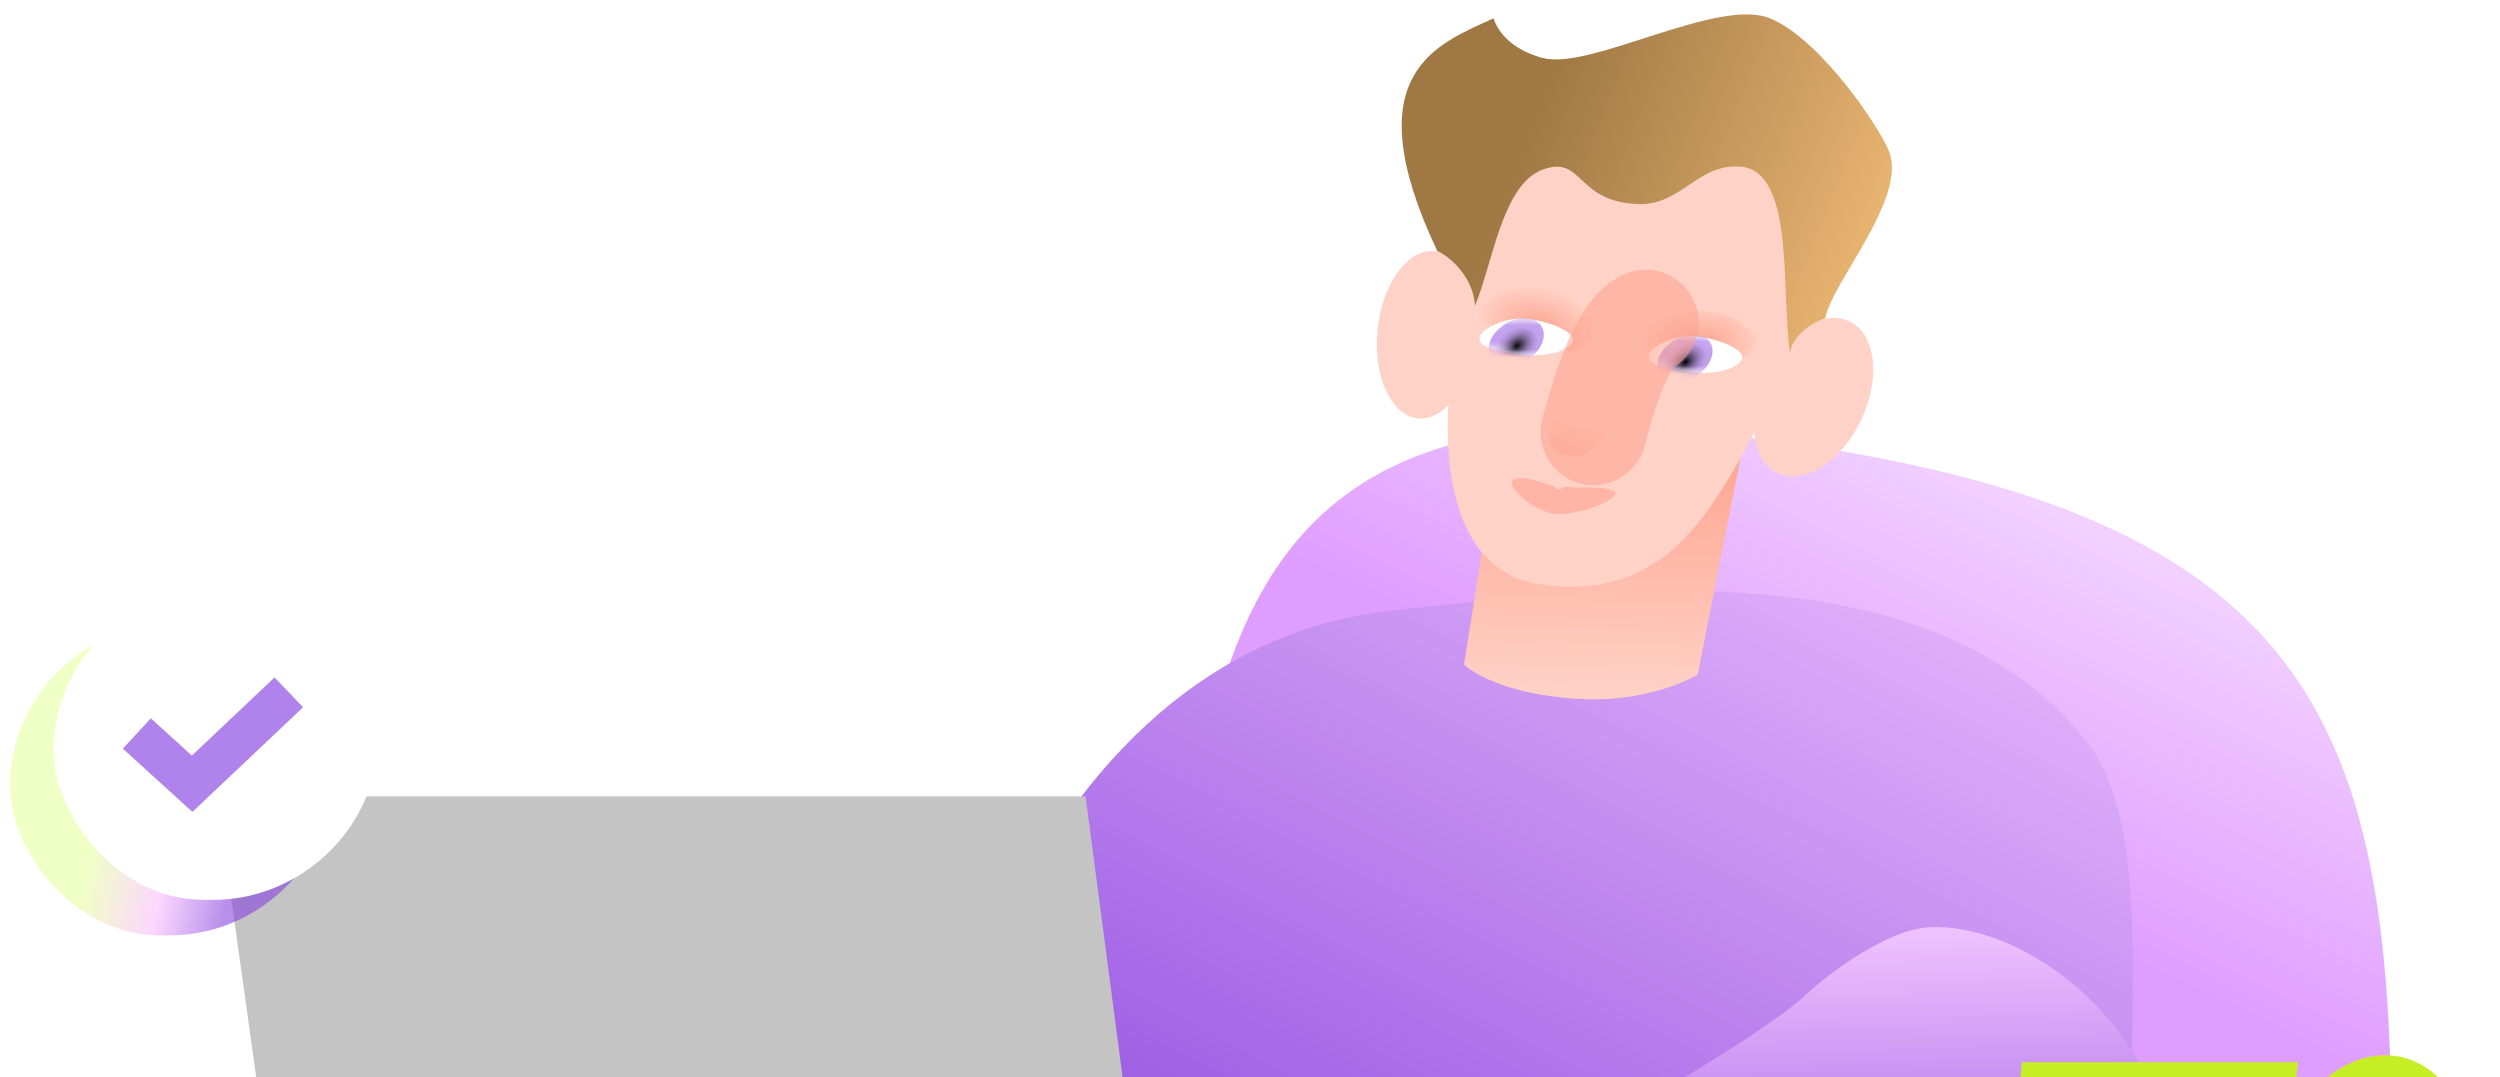
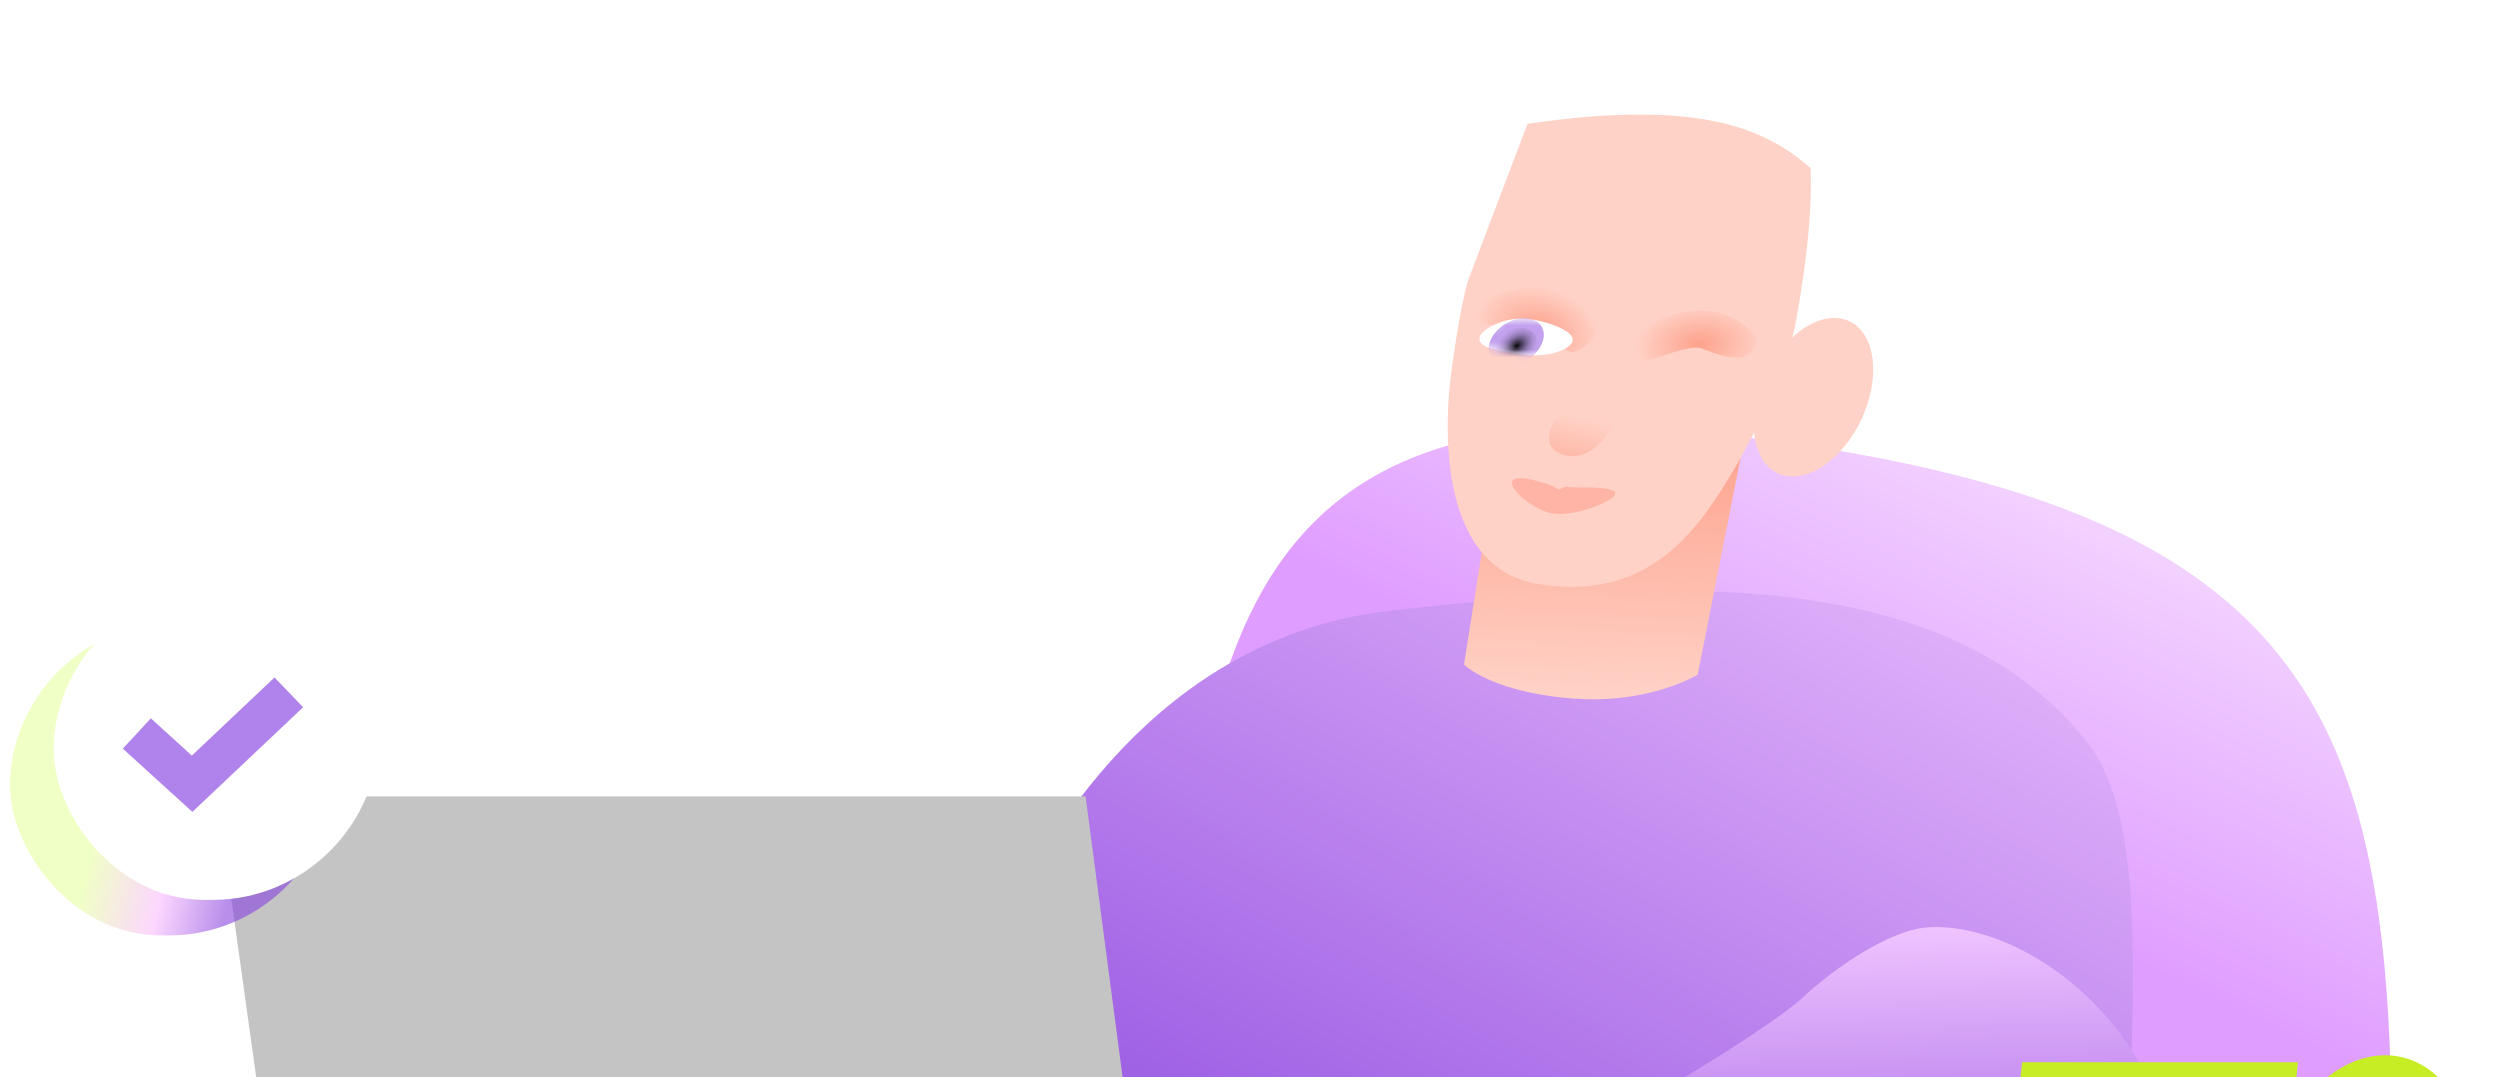
<svg xmlns="http://www.w3.org/2000/svg" width="311" height="134" viewBox="0 0 311 134" fill="none">
  <g clip-path="url(#clip0_1251_53037)">
    <path d="M297.247 164.773C298.794 95.52 297.219 62.894 211.923 53.795C142.366 46.376 149.629 96.187 142.785 160.346L297.247 164.773Z" fill="url(#paint0_linear_1251_53037)" />
    <path d="M172.944 75.976C203.242 72.599 241.431 68.899 259.724 92.455C271.944 108.192 258.65 155.644 269.604 173.14H100.617C108.325 162.325 121.192 124.228 124.781 115.737C129.268 105.124 143.863 79.216 172.944 75.976Z" fill="url(#paint1_linear_1251_53037)" />
-     <ellipse cx="177.437" cy="41.641" rx="6.104" ry="10.452" transform="rotate(5.771 177.437 41.641)" fill="#FFD2C7" />
    <path d="M211.19 83.936L217.11 54.002L185.362 62.215L182.125 82.656C183.512 83.982 187.749 86.315 195.814 86.907C203.879 87.499 209.463 84.922 211.19 83.936Z" fill="url(#paint2_linear_1251_53037)" />
    <path d="M190.027 15.398L182.681 34.735C181.691 37.908 180.737 44.613 180.383 47.569L180.383 47.569C180.061 50.792 178.106 70.331 191.182 72.615C202.794 74.643 208.876 68.352 212.388 63.545C214.077 61.234 216.233 57.709 218.215 53.814C218.427 56.173 219.427 58.056 221.14 58.864C224.42 60.411 229.076 57.434 231.538 52.213C234.001 46.992 233.338 41.506 230.058 39.958C227.944 38.961 225.259 39.843 222.958 41.994C223.049 41.649 223.134 41.307 223.212 40.97C223.212 40.97 225.592 29.59 225.24 20.909C219.45 15.861 211.161 12.328 190.027 15.398Z" fill="#FFD2C7" />
    <path d="M209.472 38.841C214.632 37.994 217.304 40.322 218.58 42.209C218.146 46.042 213.438 44.01 211.672 43.352C209.905 42.695 205.058 45.28 203.729 44.931C202.399 44.582 203.022 39.899 209.472 38.841Z" fill="url(#paint3_radial_1251_53037)" />
    <path d="M196.143 37.106C191.896 34.375 186.082 36.324 183.707 37.64C181.685 41.443 189.362 40.5 191.415 40.535C193.468 40.571 193.999 43.607 195.453 43.773C196.906 43.938 201.453 40.521 196.143 37.106Z" fill="url(#paint4_radial_1251_53037)" />
-     <path d="M210.33 46.261C213.96 46.785 216.932 45.472 216.718 44.317C216.503 43.162 213.091 41.973 210.79 41.829C207.919 41.65 205.182 43.305 205.121 44.199C205.059 45.094 205.793 45.605 210.33 46.261Z" fill="white" />
    <mask id="mask0_1251_53037" style="mask-type:alpha" maskUnits="userSpaceOnUse" x="205" y="41" width="12" height="6">
-       <path d="M210.33 46.26C213.959 46.784 216.932 45.471 216.717 44.316C216.502 43.161 212.914 41.907 210.648 41.814C207.774 41.697 205.181 43.304 205.12 44.199C205.059 45.093 205.793 45.604 210.33 46.26Z" fill="white" />
-     </mask>
+       </mask>
    <g mask="url(#mask0_1251_53037)">
      <ellipse cx="3.497" cy="2.81" rx="3.497" ry="2.81" transform="matrix(0.802 -0.675 0.708 0.636 204.812 45.125)" fill="#C3A1EE" />
      <ellipse cx="2.525" cy="2.314" rx="2.525" ry="2.314" transform="matrix(-0.802 0.675 0.708 0.636 210.062 41.865)" fill="url(#paint5_radial_1251_53037)" />
    </g>
    <path d="M189.252 44.079C192.882 44.603 195.854 43.291 195.64 42.135C195.425 40.98 192.012 39.792 189.711 39.648C186.84 39.468 184.104 41.123 184.042 42.018C183.981 42.913 184.715 43.423 189.252 44.079Z" fill="white" />
    <mask id="mask1_1251_53037" style="mask-type:alpha" maskUnits="userSpaceOnUse" x="184" y="39" width="12" height="6">
      <path d="M189.259 44.08C192.889 44.605 195.861 43.292 195.647 42.136C195.432 40.981 191.844 39.727 189.578 39.635C186.704 39.517 184.111 41.124 184.049 42.019C183.988 42.913 184.722 43.424 189.259 44.08Z" fill="white" />
    </mask>
    <g mask="url(#mask1_1251_53037)">
      <ellipse cx="3.497" cy="2.81" rx="3.497" ry="2.81" transform="matrix(0.802 -0.675 0.708 0.636 183.82 43.117)" fill="#C3A1EE" />
      <ellipse cx="2.525" cy="2.314" rx="2.525" ry="2.314" transform="matrix(-0.802 0.675 0.708 0.636 189.07 39.857)" fill="url(#paint6_radial_1251_53037)" />
    </g>
    <path d="M195.166 60.589C195.831 60.722 200.546 60.405 200.921 61.275C201.295 62.146 196.427 64.13 193.594 63.927C190.762 63.724 187.351 60.487 188.197 59.739C189.044 58.992 192.129 60.115 192.876 60.357C193.622 60.599 193.521 60.839 193.903 60.877C194.284 60.916 194.334 60.421 195.166 60.589Z" fill="#FFB4A5" />
    <path d="M194.546 56.587C191.513 55.698 192.852 52.897 193.901 51.608L200.666 52.838C199.89 54.458 197.579 57.476 194.546 56.587Z" fill="url(#paint7_linear_1251_53037)" />
    <g opacity="0.56" filter="url(#filter0_f_1251_53037)">
-       <path d="M198.236 53.785C198.906 51.274 201.402 41.549 204.73 40.125" stroke="#FDA28C" stroke-width="13.163" stroke-linecap="round" stroke-linejoin="round" />
-     </g>
+       </g>
    <path d="M193.127 165.887L271.472 165.887C271.472 163.971 273.392 155.13 270.017 141.719C265.74 124.725 250.501 114.865 240.083 115.341C234.918 115.577 227.856 120.842 224.97 123.446C219.59 128.849 193.472 143.55 189.246 145.201C185.021 146.851 182.79 149.818 182.203 151.096L193.127 165.887Z" fill="url(#paint8_linear_1251_53037)" />
    <path d="M135.045 99.076L144.375 169.821H36.871L26.996 99.076H135.045Z" fill="#C4C4C4" />
-     <path d="M216.607 20.74C223.413 21.393 221.501 36.953 222.701 43.98C222.724 42.425 224.711 40.295 227.057 39.624C227.728 35.369 237.21 24.767 235.034 18.932C233.922 15.952 226.435 4.814 220.175 2.272C213.694 -0.36 197.85 8.763 191.958 7.225C186.623 5.833 185.804 2.272 185.804 2.272C179.05 5.424 168.22 8.861 178.805 31.247C179.849 31.581 183.273 34.151 183.484 38.043C185.709 32.778 186.865 22.904 191.958 21.083C197.051 19.262 195.963 25.212 203.941 25.386C209.176 25.5 211.302 20.231 216.607 20.74Z" fill="url(#paint9_linear_1251_53037)" />
    <path d="M285.132 139.08C288.512 133.489 293.861 130.315 298.888 131.535C305.684 133.185 309.319 142.244 307.007 151.769C304.694 161.294 297.31 167.678 290.514 166.028C286.645 165.089 283.802 161.749 282.496 157.289C279.912 163.512 273.783 167.806 266.736 167.806C256.601 167.805 248.7 159.022 249.769 148.942L251.551 132.137H285.869L285.132 139.08ZM296.811 140.091C293.386 139.26 289.665 142.477 288.5 147.276C287.335 152.076 289.166 156.641 292.591 157.473C296.016 158.304 299.737 155.087 300.902 150.287C302.068 145.487 300.235 140.922 296.811 140.091Z" fill="#C7EE24" />
    <rect opacity="0.6" width="40.389" height="39.215" rx="19.608" transform="matrix(1 0 -0.048 0.993 2.195 77.422)" fill="url(#paint10_linear_1251_53037)" />
    <rect width="40.389" height="39.215" rx="19.608" transform="matrix(1 0 -0.048 0.993 7.625 73)" fill="white" />
    <path fill-rule="evenodd" clip-rule="evenodd" d="M37.707 87.981L23.932 101L15.281 93.131L18.765 89.359L23.864 93.997L34.151 84.275L37.707 87.981Z" fill="#B082EB" />
  </g>
  <defs>
    <filter id="filter0_f_1251_53037" x="172.307" y="14.194" width="58.355" height="65.523" filterUnits="userSpaceOnUse" color-interpolation-filters="sRGB">
      <feFlood flood-opacity="0" result="BackgroundImageFix" />
      <feBlend mode="normal" in="SourceGraphic" in2="BackgroundImageFix" result="shape" />
      <feGaussianBlur stdDeviation="9.675" result="effect1_foregroundBlur_1251_53037" />
    </filter>
    <linearGradient id="paint0_linear_1251_53037" x1="256.446" y1="55.239" x2="232.678" y2="104.584" gradientUnits="userSpaceOnUse">
      <stop stop-color="#F5D9FF" />
      <stop offset="1" stop-color="#DF9DFF" />
    </linearGradient>
    <linearGradient id="paint1_linear_1251_53037" x1="269.507" y1="62.429" x2="195.445" y2="204.443" gradientUnits="userSpaceOnUse">
      <stop stop-color="#F0C4FF" />
      <stop offset="1" stop-color="#8743DD" />
    </linearGradient>
    <linearGradient id="paint2_linear_1251_53037" x1="199.329" y1="53.609" x2="198.265" y2="87.022" gradientUnits="userSpaceOnUse">
      <stop stop-color="#FDA28C" />
      <stop offset="1" stop-color="#FFD2C7" />
    </linearGradient>
    <radialGradient id="paint3_radial_1251_53037" cx="0" cy="0" r="1" gradientTransform="matrix(1.96 -4.824 -7.693 -0.845 211.406 42.773)" gradientUnits="userSpaceOnUse">
      <stop stop-color="#FDA28C" />
      <stop offset="1" stop-color="#FDA28C" stop-opacity="0" />
    </radialGradient>
    <radialGradient id="paint4_radial_1251_53037" cx="0" cy="0" r="1" gradientTransform="matrix(1.233 -5.314 7.666 2.072 191.415 41.099)" gradientUnits="userSpaceOnUse">
      <stop stop-color="#FDA28C" />
      <stop offset="1" stop-color="#FDA28C" stop-opacity="0" />
    </radialGradient>
    <radialGradient id="paint5_radial_1251_53037" cx="0" cy="0" r="1" gradientTransform="matrix(-0.284 2.442 -3.334 -0.407 2.525 2.314)" gradientUnits="userSpaceOnUse">
      <stop />
      <stop offset="1" stop-color="#C3A1EE" stop-opacity="0" />
    </radialGradient>
    <radialGradient id="paint6_radial_1251_53037" cx="0" cy="0" r="1" gradientTransform="matrix(-0.284 2.442 -3.334 -0.407 2.525 2.314)" gradientUnits="userSpaceOnUse">
      <stop />
      <stop offset="1" stop-color="#C3A1EE" stop-opacity="0" />
    </radialGradient>
    <linearGradient id="paint7_linear_1251_53037" x1="193.215" y1="61.179" x2="195.409" y2="51.618" gradientUnits="userSpaceOnUse">
      <stop stop-color="#FDA28C" />
      <stop offset="1" stop-color="#FFD2C7" />
    </linearGradient>
    <linearGradient id="paint8_linear_1251_53037" x1="233.051" y1="166.329" x2="231.797" y2="115.156" gradientUnits="userSpaceOnUse">
      <stop stop-color="#8743DD" />
      <stop offset="1" stop-color="#F0C4FF" />
    </linearGradient>
    <linearGradient id="paint9_linear_1251_53037" x1="186.952" y1="23.775" x2="238.104" y2="43.91" gradientUnits="userSpaceOnUse">
      <stop stop-color="#A07844" />
      <stop offset="1" stop-color="#F8C17B" />
    </linearGradient>
    <linearGradient id="paint10_linear_1251_53037" x1="-3.907" y1="23.037" x2="37.653" y2="29.816" gradientUnits="userSpaceOnUse">
      <stop offset="0.357" stop-color="#E6FF9F" />
      <stop offset="0.591" stop-color="#FABBFF" />
      <stop offset="0.791" stop-color="#8743DD" />
    </linearGradient>
    <clipPath id="clip0_1251_53037">
      <rect width="311" height="134" fill="white" />
    </clipPath>
  </defs>
</svg>